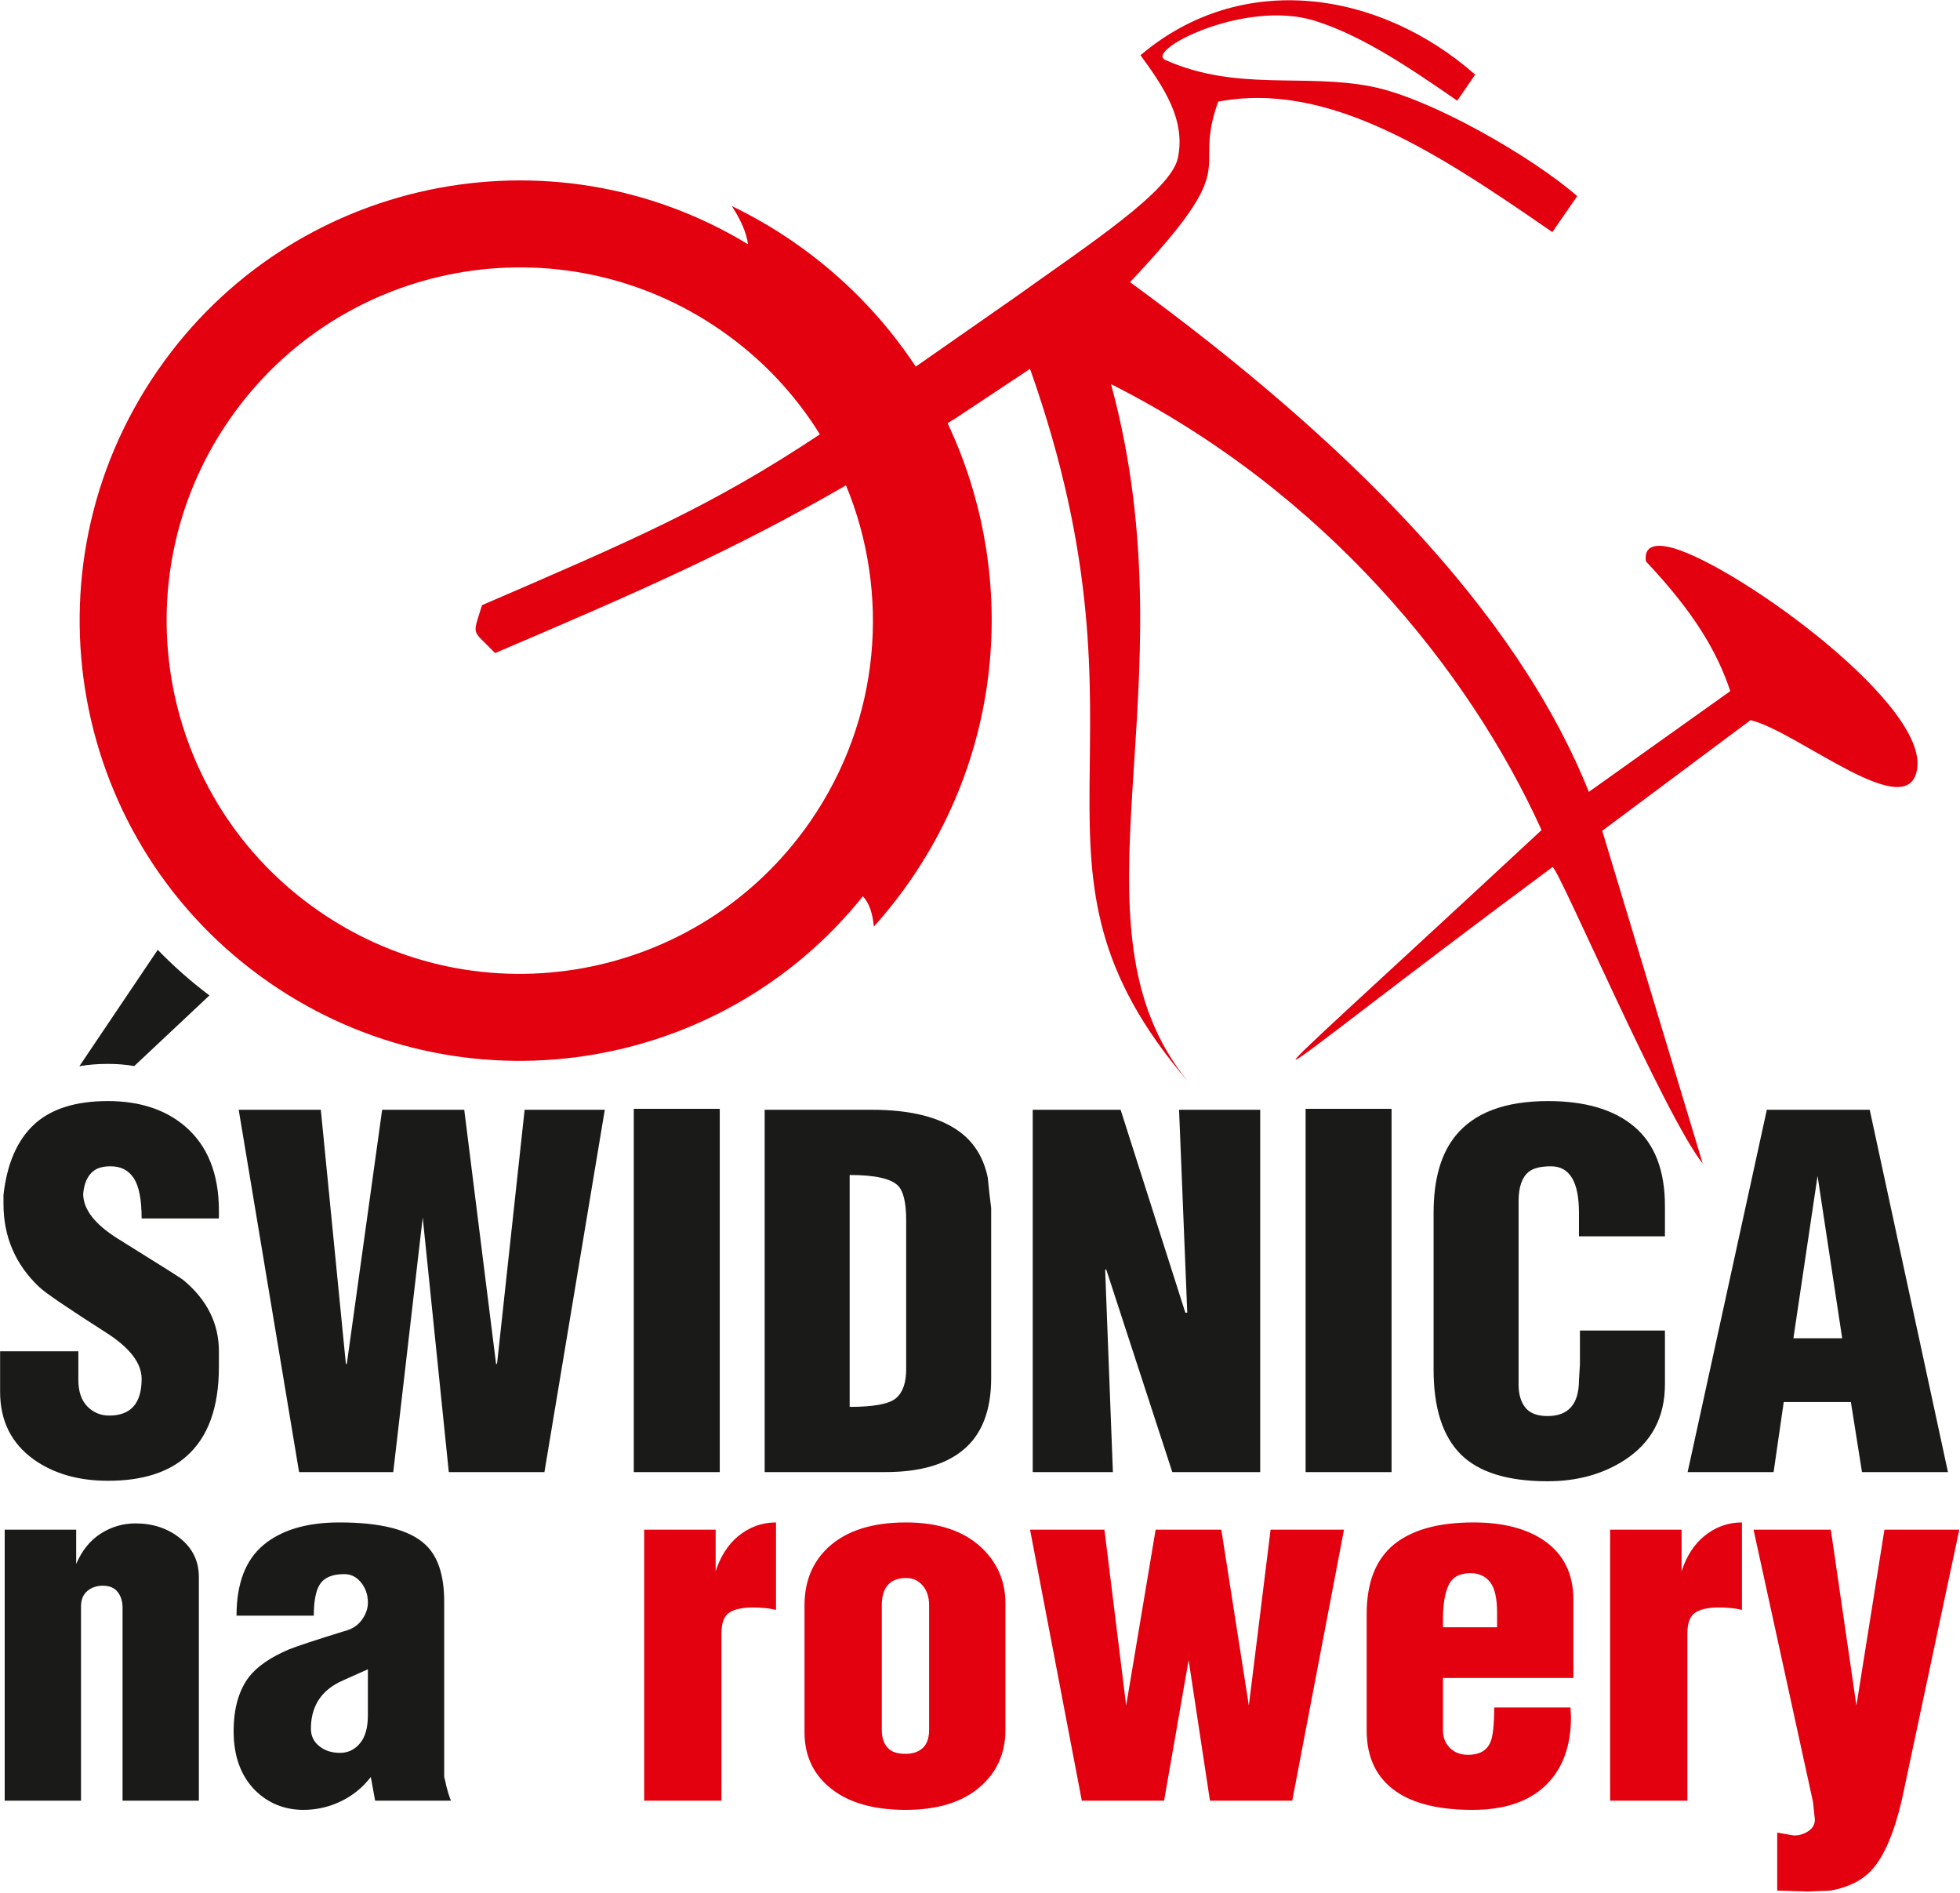
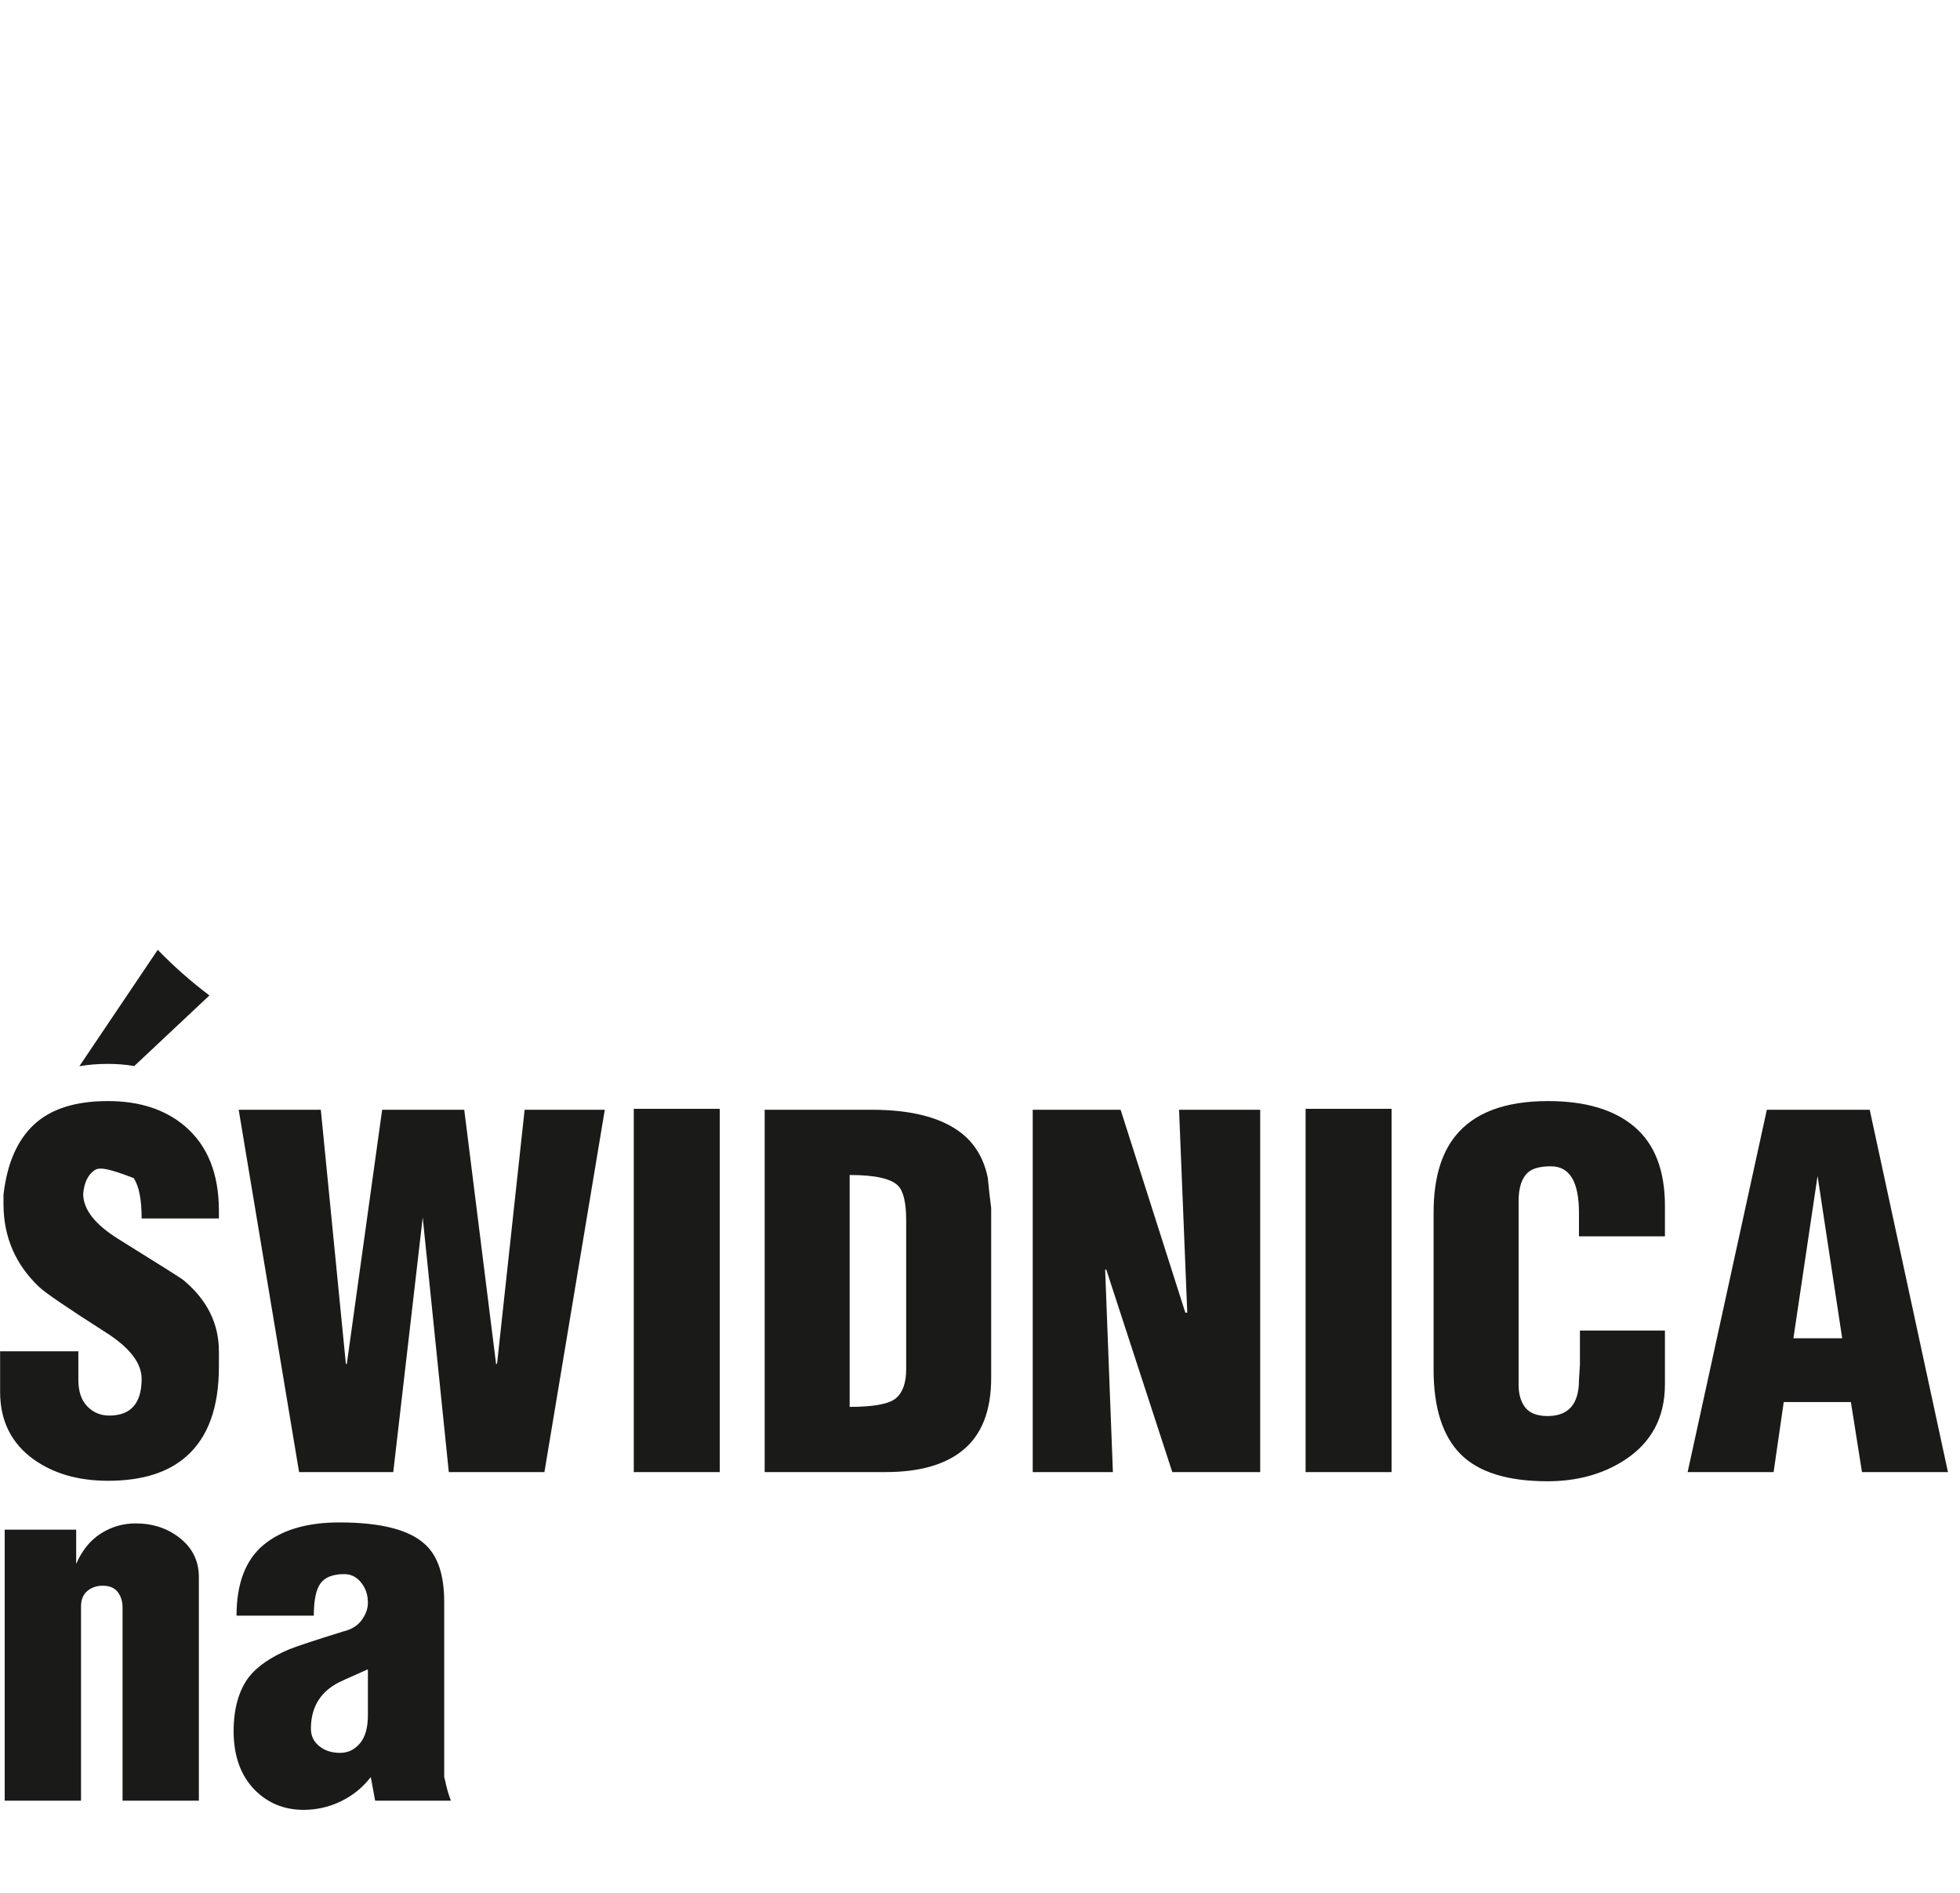
<svg xmlns="http://www.w3.org/2000/svg" width="100%" height="100%" viewBox="0 0 925 893" version="1.1" xml:space="preserve" style="fill-rule:evenodd;clip-rule:evenodd;stroke-linejoin:round;stroke-miterlimit:2;">
  <g transform="matrix(1,0,0,1,-663.527,-1547.51)">
    <g transform="matrix(4.167,0,0,4.167,0,0)">
      <g transform="matrix(1,0,0,1,0,111.567)">
-         <path d="M232.189,463.699L232.189,433.013L240.285,433.013L240.285,437.717C240.832,436.04 241.67,434.727 242.801,433.778C244.077,432.721 245.517,432.192 247.122,432.192L247.122,442.093C246.648,441.983 246.183,441.91 245.727,441.874C245.271,441.838 244.861,441.819 244.497,441.819C243.33,441.819 242.445,442.011 241.844,442.394C241.242,442.776 240.941,443.57 240.941,444.773L240.941,463.699L232.189,463.699ZM250.35,455.95L250.35,441.582C250.35,438.856 251.261,436.65 253.075,434.982C255.109,433.122 258.025,432.192 261.836,432.192C265.501,432.192 268.346,433.14 270.378,435.028C272.193,436.742 273.105,438.856 273.105,441.364L273.105,455.677C273.105,458.366 272.11,460.554 270.123,462.222C268.136,463.9 265.355,464.738 261.782,464.738C257.989,464.738 255.072,463.845 253.029,462.058C251.243,460.499 250.35,458.457 250.35,455.95ZM259.101,441.592L259.101,455.667C259.101,456.689 259.393,457.427 259.976,457.901C260.378,458.229 260.979,458.393 261.782,458.393C262.511,458.393 263.095,458.229 263.532,457.901C264.152,457.463 264.462,456.725 264.462,455.667L264.462,441.592C264.462,440.643 264.215,439.896 263.723,439.33C263.231,438.765 262.62,438.483 261.891,438.483C260.031,438.483 259.101,439.522 259.101,441.592ZM281.756,463.699L275.894,433.013L284.318,433.013L286.779,452.923L290.116,433.013L297.555,433.013L300.673,452.923L303.134,433.013L311.448,433.013L305.587,463.699L296.269,463.699L293.854,447.782L291.073,463.699L281.756,463.699ZM322.662,449.805L322.662,455.75C322.662,456.561 322.926,457.217 323.446,457.728C323.965,458.247 324.649,458.503 325.506,458.503C326.773,458.503 327.603,458.037 328.013,457.117C328.314,456.46 328.46,455.129 328.46,453.142L337.102,453.142L337.157,454.245C337.157,457.536 336.2,460.116 334.285,461.967C332.371,463.817 329.609,464.738 325.999,464.738C322.242,464.738 319.361,464.046 317.356,462.66C315.131,461.119 314.019,458.822 314.019,455.75L314.019,442.549C314.019,439.002 315.04,436.395 317.082,434.708C319.124,433.031 322.133,432.192 326.108,432.192C329.462,432.192 332.143,432.885 334.148,434.271C336.337,435.803 337.43,438.027 337.43,440.944L337.43,449.805L322.662,449.805ZM322.662,444.062L328.788,444.062L328.788,442.421C328.788,440.78 328.523,439.622 327.995,438.948C327.466,438.273 326.728,437.936 325.78,437.936C324.54,437.936 323.71,438.392 323.291,439.303C322.871,440.215 322.662,441.473 322.662,443.078L322.662,444.062ZM341.588,463.699L341.588,433.013L349.683,433.013L349.683,437.717C350.23,436.04 351.069,434.727 352.199,433.778C353.475,432.721 354.916,432.192 356.52,432.192L356.52,442.093C356.047,441.983 355.582,441.91 355.126,441.874C354.67,441.838 354.259,441.819 353.895,441.819C352.728,441.819 351.844,442.011 351.242,442.394C350.64,442.776 350.34,443.57 350.34,444.773L350.34,463.699L341.588,463.699ZM369.484,452.923L372.657,433.013L381.135,433.013L374.626,463.617C373.751,467.364 372.62,469.999 371.235,471.53C370.141,472.725 368.591,473.508 366.585,473.873L363.905,473.982L360.513,473.873L360.513,467.309C361.134,467.419 361.599,467.501 361.909,467.556C362.218,467.61 362.392,467.637 362.428,467.637C363.011,467.637 363.55,467.473 364.042,467.145C364.534,466.817 364.78,466.379 364.78,465.832L364.561,463.809L357.833,433.013L366.585,433.013L369.484,452.923ZM339.181,349.47C330.881,328.774 311.539,309.522 287.216,291.754C300.485,277.695 294.115,279.887 297.201,271.312C309.776,268.936 322.155,277.177 335.047,286.087C335.822,284.965 337.088,283.134 337.862,282.013C333.034,277.769 321.409,270.947 314.541,269.599C306.914,268.102 299.311,270.164 291.312,266.64C288.554,265.682 300.082,259.643 308.14,262.157C313.46,263.816 318.796,267.417 324.273,271.202C324.783,270.463 325.798,268.995 326.309,268.256C315.458,258.72 299.86,256.34 288.402,266.059C291.07,269.703 293.531,273.384 292.64,277.677C291.859,281.435 282.543,287.492 274.264,293.422L274.264,293.422L262.949,301.317C259.392,295.929 254.766,291.116 249.129,287.22C246.864,285.654 244.518,284.295 242.113,283.135C243.121,284.675 243.776,286.129 243.949,287.465C221.567,273.862 192.183,279.916 177.099,301.742C161.448,324.388 167.118,355.433 189.764,371.083C211.419,386.05 240.753,381.517 256.963,361.29C257.702,362.072 258.065,363.276 258.206,364.727C259.671,363.095 261.051,361.352 262.331,359.5C273.26,343.686 274.214,323.943 266.555,307.727L267.157,307.34L267.17,307.36L275.893,301.573C291.181,344.826 272.604,357.593 293.798,382.289C279.223,364.492 294.479,337.943 285.065,303.302C309.219,315.484 325.555,335.568 333.825,353.795C293.471,391.282 299.676,384.198 335.078,357.976C335.899,358.418 347.744,386.115 352.08,391.563L340.698,353.874L357.463,341.37L357.509,341.349C362.91,342.659 375.655,353.532 376.386,346.666C377.205,338.963 354.592,322.958 348.108,321.714C346.116,321.332 345.468,322.046 345.641,323.366C351.341,329.415 353.769,333.81 355.2,338.056L355.151,338.077L355.16,338.089L339.181,349.47ZM357.463,341.37L357.459,341.366L357.46,341.366L357.463,341.37ZM252.09,308.987C239.793,317.157 230.913,320.956 213.823,328.332C212.715,331.954 212.636,330.967 215.303,333.753C231.253,326.955 242.203,322.179 255.049,314.759C260.063,326.882 259.017,341.223 251.003,352.818C238.445,370.99 213.534,375.539 195.363,362.981C177.193,350.423 172.643,325.513 185.201,307.342C197.759,289.171 222.67,284.621 240.84,297.179C245.511,300.407 249.278,304.452 252.09,308.987" style="fill:rgb(227,0,15);fill-rule:nonzero;" />
-       </g>
+         </g>
    </g>
    <g transform="matrix(4.167,0,0,4.167,0,0)">
      <g transform="matrix(1,0,0,1,0,278.175)">
-         <path d="M159.766,297.091L159.766,266.405L167.862,266.405L167.862,270.288C168.518,268.757 169.448,267.608 170.652,266.842C171.855,266.077 173.168,265.694 174.59,265.694C176.559,265.694 178.246,266.259 179.65,267.39C181.054,268.52 181.756,269.979 181.756,271.765L181.756,297.091L173.113,297.091L173.113,275.211C173.113,274.519 172.931,273.935 172.566,273.461C172.201,272.987 171.636,272.75 170.87,272.75C170.178,272.75 169.594,272.951 169.12,273.352C168.646,273.753 168.409,274.336 168.409,275.102L168.409,297.091L159.766,297.091ZM201.229,294.411C200.317,295.596 199.186,296.517 197.837,297.164C196.488,297.811 195.084,298.13 193.625,298.13C191.437,298.13 189.596,297.383 188.1,295.888C186.496,294.256 185.694,292.031 185.694,289.233C185.694,286.653 186.278,284.592 187.444,283.061C188.392,281.866 189.905,280.827 191.984,279.952C192.786,279.624 194.828,278.949 198.111,277.928C199.022,277.718 199.715,277.29 200.189,276.652C200.663,276.014 200.9,275.348 200.9,274.655C200.9,273.78 200.645,273.032 200.134,272.394C199.624,271.756 198.986,271.437 198.22,271.437C196.944,271.437 196.05,271.784 195.54,272.477C195.029,273.169 194.774,274.391 194.774,276.141L186.022,276.141C186.022,272.494 187.043,269.824 189.085,268.128C191.127,266.432 193.99,265.584 197.673,265.584C202.341,265.584 205.568,266.405 207.355,268.046C208.813,269.359 209.542,271.528 209.542,274.555L209.542,294.411C209.652,294.812 209.725,295.122 209.761,295.341C209.943,296.07 210.126,296.653 210.308,297.091L201.721,297.091L201.229,294.411ZM200.9,282.213C198.658,283.197 197.463,283.745 197.317,283.854C195.403,284.948 194.446,286.643 194.446,288.941C194.446,289.743 194.755,290.399 195.385,290.91C196.005,291.421 196.797,291.676 197.755,291.676C198.639,291.676 199.387,291.321 199.989,290.609C200.599,289.898 200.9,288.832 200.9,287.409L200.9,282.213ZM168.222,213.929L177.099,200.746C178.887,202.593 180.84,204.322 182.953,205.913L174.438,213.909C173.5,213.744 172.502,213.662 171.445,213.662C170.281,213.662 169.208,213.751 168.222,213.929ZM159.246,246.208L168.108,246.208L168.108,249.436C168.108,250.748 168.445,251.751 169.12,252.444C169.794,253.137 170.624,253.483 171.609,253.483C174.052,253.483 175.274,252.098 175.274,249.326C175.274,247.539 173.925,245.789 171.226,244.075C166.886,241.303 164.37,239.589 163.677,238.933C160.979,236.38 159.629,233.244 159.629,229.524L159.629,228.485C160.031,224.948 161.188,222.295 163.094,220.526C164.999,218.758 167.78,217.873 171.445,217.873C175.037,217.873 177.945,218.821 180.179,220.718C182.74,222.906 184.026,226.097 184.026,230.29L184.026,231.165L175.274,231.165C175.274,229.014 174.973,227.491 174.38,226.598C173.788,225.704 172.922,225.258 171.773,225.258C170.952,225.258 170.323,225.422 169.877,225.75C169.175,226.261 168.764,227.136 168.655,228.376C168.655,230.126 169.968,231.822 172.594,233.463C177.407,236.453 179.887,238.021 180.033,238.167C182.695,240.392 184.026,243.072 184.026,246.208L184.026,247.958C184.026,252.553 182.804,255.926 180.37,258.078C178.291,259.938 175.329,260.868 171.472,260.868C168.126,260.868 165.328,260.065 163.066,258.461C160.523,256.637 159.246,254.085 159.246,250.803L159.246,246.208ZM193.106,259.883L186.268,218.858L195.568,218.858L198.412,247.685L198.521,247.576L202.515,218.858L211.813,218.858L215.423,247.685L215.533,247.576L218.651,218.858L227.731,218.858L220.893,259.883L210.063,259.883L207.109,231.057L203.772,259.883L193.106,259.883ZM240.75,218.749L240.75,259.883L231.013,259.883L231.013,218.749L240.75,218.749ZM245.837,259.883L245.837,218.858L257.98,218.858C262.466,218.858 265.839,219.734 268.1,221.484C269.668,222.715 270.671,224.41 271.108,226.562C271.218,227.729 271.345,228.878 271.491,229.999L271.491,249.235C271.491,252.945 270.416,255.681 268.264,257.422C266.258,259.063 263.341,259.883 259.512,259.883L245.837,259.883ZM255.464,252.499C258.199,252.499 259.949,252.171 260.715,251.514C261.481,250.858 261.864,249.764 261.864,248.232L261.864,231.385C261.864,229.379 261.554,228.066 260.934,227.447C260.132,226.644 258.308,226.243 255.464,226.243L255.464,252.499ZM276.196,259.883L276.196,218.858L286.151,218.858L293.481,241.832L293.699,241.832L292.77,218.858L301.959,218.858L301.959,259.883L292.004,259.883L284.51,236.909L284.4,237.019L285.276,259.883L276.196,259.883ZM316.837,218.749L316.837,259.883L307.101,259.883L307.101,218.749L316.837,218.749ZM338.171,243.856L347.798,243.856L347.798,249.946C347.798,253.675 346.284,256.528 343.258,258.506C340.778,260.12 337.861,260.922 334.506,260.922C329.984,260.922 326.702,259.902 324.66,257.86C322.618,255.808 321.597,252.617 321.597,248.268L321.597,230.528C321.597,226.763 322.417,223.864 324.067,221.822C326.191,219.187 329.692,217.874 334.56,217.874C338.809,217.874 342.073,218.849 344.361,220.8C346.649,222.752 347.798,225.733 347.798,229.744L347.798,233.19L338.061,233.19L338.061,230.51C338.061,227.009 337.004,225.259 334.889,225.259C333.704,225.259 332.855,225.477 332.336,225.915C331.598,226.535 331.224,227.638 331.224,229.206L331.224,249.973C331.224,251.067 331.479,251.943 331.989,252.581C332.5,253.219 333.339,253.538 334.506,253.538C336.876,253.538 338.061,252.179 338.061,249.463L338.171,247.703L338.171,243.856ZM350.369,259.883L359.339,218.858L370.991,218.858L379.852,259.883L370.115,259.883L368.858,251.952L361.254,251.952L360.105,259.883L350.369,259.883ZM362.349,244.731L367.873,244.731L365.083,226.352L362.349,244.731Z" style="fill:rgb(26,26,24);" />
+         <path d="M159.766,297.091L159.766,266.405L167.862,266.405L167.862,270.288C168.518,268.757 169.448,267.608 170.652,266.842C171.855,266.077 173.168,265.694 174.59,265.694C176.559,265.694 178.246,266.259 179.65,267.39C181.054,268.52 181.756,269.979 181.756,271.765L181.756,297.091L173.113,297.091L173.113,275.211C173.113,274.519 172.931,273.935 172.566,273.461C172.201,272.987 171.636,272.75 170.87,272.75C170.178,272.75 169.594,272.951 169.12,273.352C168.646,273.753 168.409,274.336 168.409,275.102L168.409,297.091L159.766,297.091ZM201.229,294.411C200.317,295.596 199.186,296.517 197.837,297.164C196.488,297.811 195.084,298.13 193.625,298.13C191.437,298.13 189.596,297.383 188.1,295.888C186.496,294.256 185.694,292.031 185.694,289.233C185.694,286.653 186.278,284.592 187.444,283.061C188.392,281.866 189.905,280.827 191.984,279.952C192.786,279.624 194.828,278.949 198.111,277.928C199.022,277.718 199.715,277.29 200.189,276.652C200.663,276.014 200.9,275.348 200.9,274.655C200.9,273.78 200.645,273.032 200.134,272.394C199.624,271.756 198.986,271.437 198.22,271.437C196.944,271.437 196.05,271.784 195.54,272.477C195.029,273.169 194.774,274.391 194.774,276.141L186.022,276.141C186.022,272.494 187.043,269.824 189.085,268.128C191.127,266.432 193.99,265.584 197.673,265.584C202.341,265.584 205.568,266.405 207.355,268.046C208.813,269.359 209.542,271.528 209.542,274.555L209.542,294.411C209.652,294.812 209.725,295.122 209.761,295.341C209.943,296.07 210.126,296.653 210.308,297.091L201.721,297.091L201.229,294.411ZM200.9,282.213C198.658,283.197 197.463,283.745 197.317,283.854C195.403,284.948 194.446,286.643 194.446,288.941C194.446,289.743 194.755,290.399 195.385,290.91C196.005,291.421 196.797,291.676 197.755,291.676C198.639,291.676 199.387,291.321 199.989,290.609C200.599,289.898 200.9,288.832 200.9,287.409L200.9,282.213ZM168.222,213.929L177.099,200.746C178.887,202.593 180.84,204.322 182.953,205.913L174.438,213.909C173.5,213.744 172.502,213.662 171.445,213.662C170.281,213.662 169.208,213.751 168.222,213.929ZM159.246,246.208L168.108,246.208L168.108,249.436C168.108,250.748 168.445,251.751 169.12,252.444C169.794,253.137 170.624,253.483 171.609,253.483C174.052,253.483 175.274,252.098 175.274,249.326C175.274,247.539 173.925,245.789 171.226,244.075C166.886,241.303 164.37,239.589 163.677,238.933C160.979,236.38 159.629,233.244 159.629,229.524L159.629,228.485C160.031,224.948 161.188,222.295 163.094,220.526C164.999,218.758 167.78,217.873 171.445,217.873C175.037,217.873 177.945,218.821 180.179,220.718C182.74,222.906 184.026,226.097 184.026,230.29L184.026,231.165L175.274,231.165C175.274,229.014 174.973,227.491 174.38,226.598C170.952,225.258 170.323,225.422 169.877,225.75C169.175,226.261 168.764,227.136 168.655,228.376C168.655,230.126 169.968,231.822 172.594,233.463C177.407,236.453 179.887,238.021 180.033,238.167C182.695,240.392 184.026,243.072 184.026,246.208L184.026,247.958C184.026,252.553 182.804,255.926 180.37,258.078C178.291,259.938 175.329,260.868 171.472,260.868C168.126,260.868 165.328,260.065 163.066,258.461C160.523,256.637 159.246,254.085 159.246,250.803L159.246,246.208ZM193.106,259.883L186.268,218.858L195.568,218.858L198.412,247.685L198.521,247.576L202.515,218.858L211.813,218.858L215.423,247.685L215.533,247.576L218.651,218.858L227.731,218.858L220.893,259.883L210.063,259.883L207.109,231.057L203.772,259.883L193.106,259.883ZM240.75,218.749L240.75,259.883L231.013,259.883L231.013,218.749L240.75,218.749ZM245.837,259.883L245.837,218.858L257.98,218.858C262.466,218.858 265.839,219.734 268.1,221.484C269.668,222.715 270.671,224.41 271.108,226.562C271.218,227.729 271.345,228.878 271.491,229.999L271.491,249.235C271.491,252.945 270.416,255.681 268.264,257.422C266.258,259.063 263.341,259.883 259.512,259.883L245.837,259.883ZM255.464,252.499C258.199,252.499 259.949,252.171 260.715,251.514C261.481,250.858 261.864,249.764 261.864,248.232L261.864,231.385C261.864,229.379 261.554,228.066 260.934,227.447C260.132,226.644 258.308,226.243 255.464,226.243L255.464,252.499ZM276.196,259.883L276.196,218.858L286.151,218.858L293.481,241.832L293.699,241.832L292.77,218.858L301.959,218.858L301.959,259.883L292.004,259.883L284.51,236.909L284.4,237.019L285.276,259.883L276.196,259.883ZM316.837,218.749L316.837,259.883L307.101,259.883L307.101,218.749L316.837,218.749ZM338.171,243.856L347.798,243.856L347.798,249.946C347.798,253.675 346.284,256.528 343.258,258.506C340.778,260.12 337.861,260.922 334.506,260.922C329.984,260.922 326.702,259.902 324.66,257.86C322.618,255.808 321.597,252.617 321.597,248.268L321.597,230.528C321.597,226.763 322.417,223.864 324.067,221.822C326.191,219.187 329.692,217.874 334.56,217.874C338.809,217.874 342.073,218.849 344.361,220.8C346.649,222.752 347.798,225.733 347.798,229.744L347.798,233.19L338.061,233.19L338.061,230.51C338.061,227.009 337.004,225.259 334.889,225.259C333.704,225.259 332.855,225.477 332.336,225.915C331.598,226.535 331.224,227.638 331.224,229.206L331.224,249.973C331.224,251.067 331.479,251.943 331.989,252.581C332.5,253.219 333.339,253.538 334.506,253.538C336.876,253.538 338.061,252.179 338.061,249.463L338.171,247.703L338.171,243.856ZM350.369,259.883L359.339,218.858L370.991,218.858L379.852,259.883L370.115,259.883L368.858,251.952L361.254,251.952L360.105,259.883L350.369,259.883ZM362.349,244.731L367.873,244.731L365.083,226.352L362.349,244.731Z" style="fill:rgb(26,26,24);" />
      </g>
    </g>
  </g>
</svg>